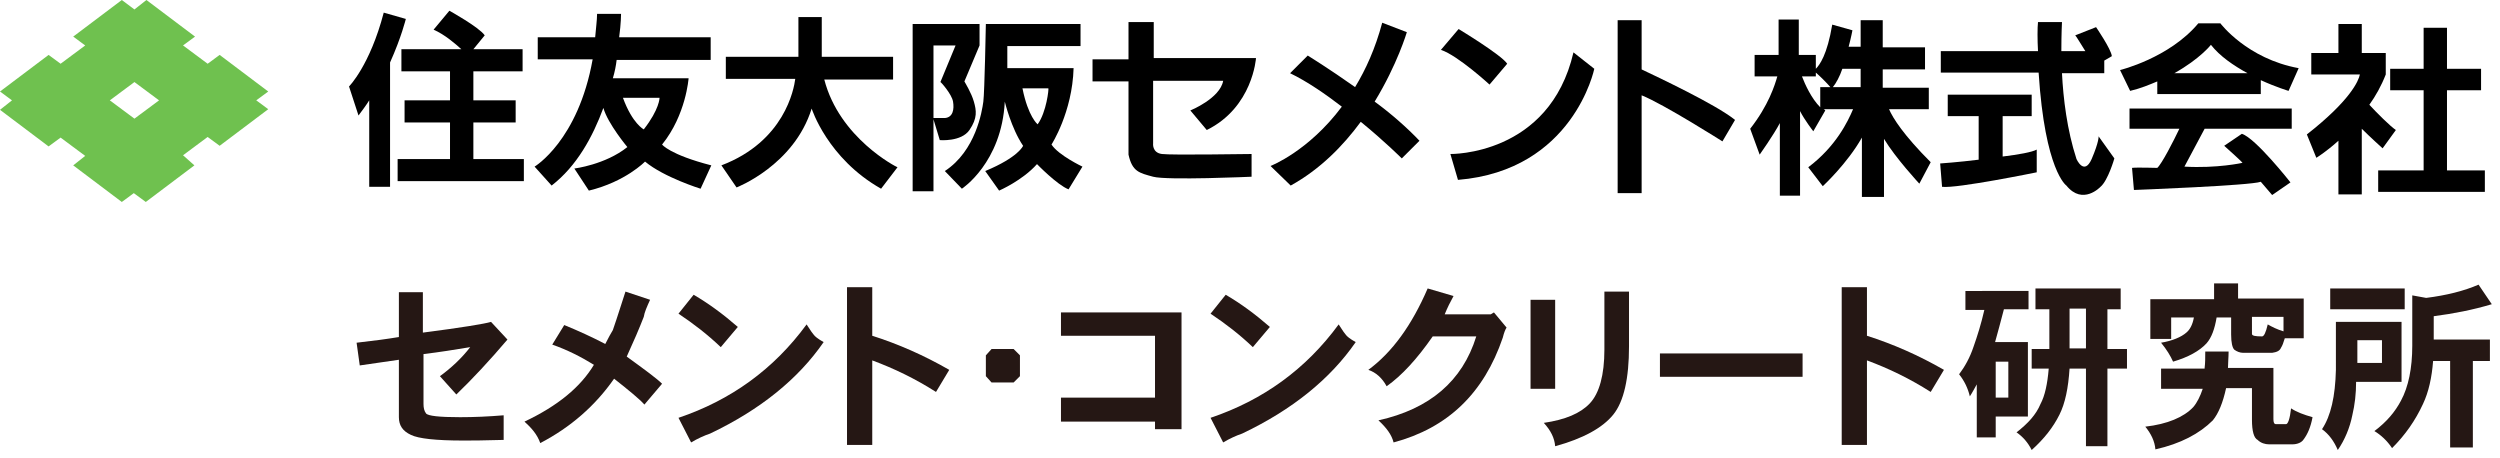
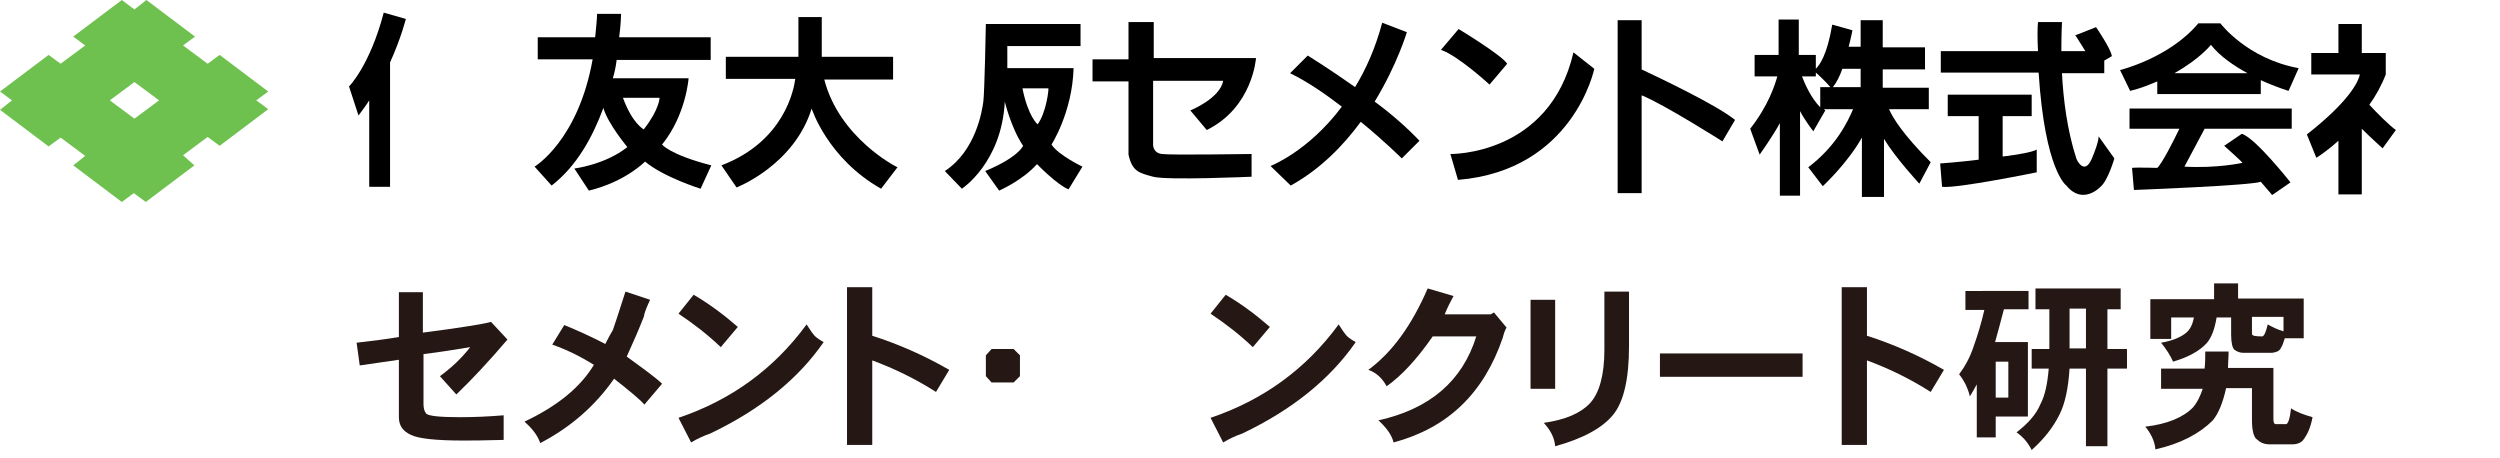
<svg xmlns="http://www.w3.org/2000/svg" version="1.1" id="レイヤー_1" x="0px" y="0px" viewBox="0 0 396.1 72.6" style="enable-background:new 0 0 396.1 72.6;" xml:space="preserve">
  <style type="text/css">
	.st0{fill:#251714;}
	.st1{fill:#6FC14F;}
</style>
  <g>
    <path class="st0" d="M72.3,62.5l-2.6-2.9c1.8-1.3,3.5-2.9,4.8-4.6c-2.4,0.4-4.9,0.8-7.4,1.1v7.9c0,0.6,0.1,1.1,0.4,1.5   c0.3,0.4,2.1,0.6,5.4,0.6c2.2,0,4.5-0.1,6.9-0.3v3.9c-3.2,0.1-5.3,0.1-6.4,0.1c-4.3,0-7.1-0.3-8.3-0.9c-1.3-0.6-1.9-1.5-1.9-2.8   v-9.1c-1.4,0.2-3.4,0.5-6.2,0.9l-0.5-3.6c2.7-0.3,4.9-0.6,6.7-0.9v-7.1h3.8v6.4c6.2-0.8,9.8-1.4,10.8-1.7l2.6,2.8   C77.6,57.1,74.8,60.1,72.3,62.5z" />
    <path class="st0" d="M102.1,64.1c-0.8-0.9-2.4-2.2-4.8-4.1c-3,4.3-6.9,7.7-11.7,10.2c-0.5-1.4-1.4-2.4-2.5-3.4   c5.3-2.5,8.9-5.5,11-9c-2.1-1.3-4.3-2.4-6.6-3.2l1.9-3.1c2.2,0.9,4.4,1.9,6.5,3c0.5-1,0.9-1.7,1.2-2.2c0.8-2.3,1.4-4.3,2-6.1   l3.9,1.3c-0.5,1.1-0.9,2-1,2.7c-0.7,1.8-1.6,3.9-2.7,6.3c2.9,2.1,4.8,3.5,5.6,4.3L102.1,64.1z" />
    <path class="st0" d="M114.2,55c-2.1-2-4.3-3.7-6.7-5.3l2.4-3c2.4,1.4,4.7,3.1,7,5.1L114.2,55z M112.5,68.7c-0.9,0.3-2,0.8-3,1.4   l-2-3.9c8.3-2.8,15.1-7.7,20.3-14.8c0.3,0.4,0.6,1,1.1,1.6c0.2,0.3,0.7,0.7,1.6,1.2C126.5,60,120.5,64.9,112.5,68.7z" />
    <path class="st0" d="M148.3,62.1c-3.3-2.1-6.6-3.7-10.1-5v13.4h-4V45.5h4v7.7c4.1,1.3,8.2,3.1,12.2,5.4L148.3,62.1z" />
    <path class="st0" d="M160.6,60.6h-3.5l-0.9-1v-3.3l0.9-1h3.5l1,1v3.3L160.6,60.6z" />
-     <path class="st0" d="M183,68v-1.2h-14.9V63H183v-9.8h-14.9v-3.7h19.1V68H183z" />
    <path class="st0" d="M198.5,55c-2.1-2-4.3-3.7-6.7-5.3l2.4-3c2.4,1.4,4.7,3.1,7,5.1L198.5,55z M196.8,68.7c-0.9,0.3-2,0.8-3,1.4   l-2-3.9c8.3-2.8,15.1-7.7,20.3-14.8c0.3,0.4,0.6,1,1.1,1.6c0.2,0.3,0.7,0.7,1.6,1.2C210.8,60,204.8,64.9,196.8,68.7z" />
    <path class="st0" d="M238.1,53.5c-3,8.8-8.7,14.3-17.3,16.6c-0.3-1.2-1.1-2.3-2.4-3.5c8.1-1.8,13.3-6.2,15.5-13.3H227   c-2.5,3.6-4.9,6.2-7.3,7.9c-0.7-1.3-1.7-2.2-2.9-2.6c3.8-2.8,6.9-7.1,9.4-12.9l4.1,1.2c-0.5,0.9-1,1.9-1.4,2.9h7.3l0.5-0.3l2,2.4   C238.5,52.2,238.3,52.7,238.1,53.5z" />
    <path class="st0" d="M242.5,61.6V47.5h3.9v14.1H242.5z M255.6,65.7c-1.7,2.1-4.8,3.8-9.2,5c-0.1-1.3-0.7-2.5-1.8-3.7   c3.4-0.5,5.8-1.5,7.3-3.1c1.5-1.6,2.3-4.5,2.3-8.5v-9.2h3.9v8.7C258.1,59.9,257.3,63.6,255.6,65.7z" />
    <path class="st0" d="M263,59.7V56h22.6v3.7H263z" />
    <path class="st0" d="M305.9,62.1c-3.3-2.1-6.6-3.7-10.1-5v13.4h-4V45.5h4v7.7c4.1,1.3,8.2,3.1,12.2,5.4L305.9,62.1z" />
    <path class="st0" d="M321.4,46v3h-3.9c-0.5,2-1,3.7-1.4,5.2h5.2V66h-5.1v3.3h-3v-8.4c-0.4,0.7-0.7,1.3-1.1,1.9   c-0.3-1.3-0.9-2.5-1.7-3.5c0.9-1.2,1.7-2.6,2.3-4.4c0.6-1.7,1.2-3.6,1.7-5.8h-3v-3H321.4z M318.2,63v-5.7h-2V63H318.2z M336,45.7   v3.3h-2.1v6.3h3.1v3.1h-3.1v12.3h-3.4V58.4h-2.6c-0.2,3.1-0.7,5.5-1.6,7.3c-1,2-2.4,3.8-4.4,5.6c-0.6-1.2-1.4-2.1-2.4-2.8   c1.8-1.4,3.1-2.8,3.8-4.5c0.7-1.3,1.1-3.2,1.3-5.6h-2.7v-3.1h2.8v-6.3h-2.2v-3.3H336z M330.5,48.9h-2.6v6.3h2.6V48.9z" />
    <path class="st0" d="M349.3,58.3c0.1-0.8,0.1-1.6,0.1-2.6h3.7c0,0.9-0.1,1.8-0.1,2.6h7.2v8.1c0,0.5,0.1,0.8,0.4,0.8h1.6   c0.3,0,0.6-0.8,0.8-2.5c0.9,0.6,2,1,3.4,1.4c-0.3,1.6-0.8,2.7-1.4,3.5c-0.3,0.5-1,0.8-1.8,0.8h-3.7c-0.6,0-1.3-0.2-1.8-0.7   c-0.6-0.3-0.9-1.4-0.9-3.2v-5h-4.1c-0.5,2.3-1.2,4-2.1,5.1c-2.1,2.1-5.1,3.7-9.1,4.6c-0.1-1.3-0.7-2.5-1.6-3.6   c3.5-0.4,6.1-1.5,7.6-3.1c0.6-0.7,1.1-1.7,1.5-2.9h-6.6v-3.2H349.3z M354.6,44.8v2.5H365v6.3h-3c-0.2,0.7-0.4,1.2-0.6,1.5   c-0.2,0.5-0.7,0.7-1.4,0.8h-4.6c-0.5,0-1-0.2-1.4-0.5c-0.3-0.3-0.5-1.1-0.5-2.4v-2.7h-2.3c-0.3,1.8-0.8,3.2-1.6,4.1   c-1.1,1.2-2.9,2.2-5.3,2.9c-0.4-0.9-1-1.9-1.9-3c1.8-0.3,3.2-0.9,4-1.6c0.6-0.5,1-1.3,1.2-2.4H344v3.4h-3.3v-6.3h10.1v-2.5H354.6z    M356.8,52.9c0,0.3,0.5,0.4,1.6,0.4c0.3,0,0.6-0.6,0.9-1.9c0.7,0.4,1.5,0.8,2.5,1.1v-2.3h-5V52.9z" />
-     <path class="st0" d="M372.7,65.8c-0.4,2-1.2,3.9-2.3,5.5c-0.6-1.4-1.4-2.5-2.5-3.3c1.4-2.1,2.1-5.2,2.2-9.4V51h10.4v9.5h-7.2   C373.3,62.4,373.1,64.1,372.7,65.8z M381,45.7v3.3h-11.8v-3.3H381z M373.5,57.5h3.9v-3.6h-3.9V57.5z M394.8,48.2   c-3,0.9-6.1,1.5-9.2,1.9v3.7h8.9v3.4h-2.7v13.7h-3.6V57.2h-2.7c-0.2,2.6-0.7,4.9-1.6,6.8c-1.2,2.6-2.8,4.9-4.9,7   c-0.8-1.2-1.8-2.1-2.8-2.7c2-1.5,3.3-3.1,4.2-4.8c1.2-2.2,1.8-5.2,1.8-8.7v-8l2.2,0.4c3.2-0.4,6-1.1,8.3-2.1L394.8,48.2z" />
  </g>
  <g>
    <g>
      <g>
        <path d="M60.8,2c-2.2,8.4-5.5,11.7-5.5,11.7l1.5,4.6c0.6-0.8,1.2-1.6,1.7-2.4v13.7h3.3V9.9c1.8-4,2.5-6.9,2.5-6.9L60.8,2z" />
-         <path d="M75,25.2v-5.8h6.7v-3.5H75v-4.6h7.8V7.8H75l1.8-2.2c-0.9-1.3-5.6-3.9-5.6-3.9l-2.5,3c1.8,0.8,3.4,2.2,4.4,3.1h-9.5v3.5     h7.7v4.6h-7.2v3.5h7.2v5.8h-8.3v3.5H83v-3.5H75z" />
        <path d="M112.6,9.4V5.9H98.1c0.3-2.2,0.3-3.7,0.3-3.7h-3.8c0,1-0.2,2.4-0.3,3.7h-9.1v3.5h8.7c-2.3,12.9-9.2,17-9.2,17l2.7,3     c4-3.1,6.5-7.7,8.2-12.3c0.7,2.5,3.8,6.2,3.8,6.2c-3.5,2.8-8.4,3.4-8.4,3.4l2.3,3.5c5.8-1.4,8.9-4.6,8.9-4.6     c3,2.5,8.8,4.3,8.8,4.3l1.7-3.7c-6.6-1.7-7.8-3.3-7.8-3.3c3.8-4.7,4.2-10.5,4.2-10.5h-12c0.3-1,0.5-2,0.6-2.9H112.6z M104.5,15.5     c0,0,0,1.8-2.5,5c0,0-1.8-0.9-3.3-5H104.5z" />
        <path d="M130.6,12.6h10.9V9h-11.3V2.7h-3.7V9H115v3.5h11c-0.2,1.6-1.7,9.9-11.7,13.7l2.4,3.5c0,0,9.1-3.5,11.9-12.5     c0,0,2.5,7.9,11,12.7l2.6-3.4C142.1,26.5,133,21.9,130.6,12.6z" />
-         <path d="M155.1,3.8h-10.5v3.4l0,0v23.1h3.3V18.9l1,3.3c0,0,3.4,0.3,4.7-1.6c1.3-1.9,1.1-3.1,0.7-4.5c-0.4-1.4-1.4-3-1.5-3.2     l2.4-5.7V3.8z M151,16.1c0.2,1.2,0,2.5-1.3,2.6c-1.2,0-1.5,0-1.8,0V7.2h3.5l-2.4,5.8C149,12.9,150.8,14.9,151,16.1z" />
        <path d="M166.6,22.9c0,0,3.3-5.1,3.5-12.1h-10.5V7.3h11.6V3.8h-11.6h-3.4c0,0-0.2,10.8-0.4,12.3c-0.2,1.5-1.2,7.8-6.1,11l2.7,2.8     c0,0,6.3-4.1,6.8-13.8c0,0,1,4.2,2.9,7c0,0-0.7,1.8-6,4l2.2,3.1c0,0,3.7-1.6,6-4.2c0,0,3.2,3.3,5,4l2.2-3.6     C171.5,26.4,167.7,24.6,166.6,22.9z M164.4,19.7c0,0-1.5-1.2-2.4-5.7h4.1C166.2,14,165.8,17.8,164.4,19.7z" />
        <path d="M178.9,3.5h3.9v5.7H199c0,0-0.5,7.8-7.8,11.4l-2.6-3.1c0,0,4.7-1.9,5.2-4.7h-11.1v9.9c0,0-0.2,1.5,1.4,1.7     c1.6,0.2,13.3,0,14.2,0V28c0,0-13.4,0.6-15.6,0c-2.2-0.6-3.3-0.8-3.9-3.5V12.9h-5.7V9.4h5.7V3.5z" />
        <path d="M224.9,22.3c-2-2.1-4.5-4.3-7.1-6.2c3.6-5.9,5.1-11,5.1-11l-3.9-1.5c-1.1,4.1-2.6,7.4-4.3,10.2c-4.1-2.9-7.5-5-7.5-5     l-2.8,2.8c2.7,1.3,5.6,3.3,8.2,5.3c-5.3,7.1-11.3,9.4-11.3,9.4l3.2,3.1c4.7-2.6,8.3-6.3,11.1-10.1c3.8,3.1,6.5,5.8,6.5,5.8     L224.9,22.3z" />
        <path d="M231.1,4.6c0,0,6.8,4.1,7.7,5.5l-2.8,3.3c0,0-5-4.6-7.7-5.5L231.1,4.6z" />
        <path d="M229.8,24.4c0,0,15.7,0.3,19.5-16.1l3.3,2.6c0,0-3.3,16.1-21.6,17.6L229.8,24.4z" />
        <path d="M274.9,19c-3.1-2.5-12.5-6.9-14.8-8V3.2h-3.8v27.4h3.8V15.1c3.5,1.4,12.8,7.3,12.8,7.3L274.9,19z" />
        <path d="M305.9,25.7c-4.3-4.3-6-7-6.6-8.4h6.3v-3.4h-7.3v-2.9h6.7V7.5h-6.7V3.2h-3.5v4.2h-1.9c0.4-1.5,0.6-2.6,0.6-2.6l-3.2-0.9     c-0.8,4.8-2,6.4-2.6,7V8.7H285V3.1h-3.2v5.6H278v3.4h3.6c-0.4,1.4-1.4,4.6-4.3,8.3l1.5,4.1c0,0,2.2-3.1,3.2-5v11.5h3.2V17.6     c0.7,1.4,2.1,3.2,2.1,3.2l1.9-3.3c-0.1-0.1-0.2-0.2-0.3-0.2h4.7c-0.8,1.9-2.7,5.9-7.1,9.2l2.3,3c0,0,3.9-3.6,6.2-7.7v9.4h3.5V22     c1.8,3,5.6,7.1,5.6,7.1L305.9,25.7z M294.8,10.9v2.9h-4.4c0.5-0.6,1.1-1.7,1.5-2.9H294.8z M285.5,12.1h2.2v-0.6     c0.6,0.5,1.8,1.7,2.3,2.3h-1.6v3.2C287,15.6,286,13.4,285.5,12.1z" />
        <path d="M317.3,24.8v-6.4h4.6V15h-13.3v3.4h4.9v6.9c-3.2,0.4-6.1,0.6-6.1,0.6l0.3,3.7c2.3,0.3,15-2.3,15-2.3v-3.6     C322,24.1,319.8,24.5,317.3,24.8z" />
        <path d="M332.5,21.6c0,0,0.1,0.8-1.1,3.6c-1.2,2.7-2.4,0-2.4,0c-1.5-4.6-2.1-9.6-2.3-13.6h6.7v-2l1.2-0.7     c-0.1-1.1-2.5-4.6-2.5-4.6l-3.3,1.3c0.2,0.2,0.9,1.4,1.6,2.5h-3.8c0-2.8,0.1-4.6,0.1-4.6h-3.8c-0.1,0.9-0.1,2.8,0,4.6h-15.4v3.4     H323c1,15.6,4.4,17.9,4.4,17.9c2.6,3.2,5.4,0.2,5.4,0.2c1.2-1,2.2-4.5,2.2-4.5L332.5,21.6z" />
        <path d="M337.4,20.4h7.9c-0.9,1.9-2.8,5.6-3.5,6.2c0,0-3.4-0.1-4,0l0.3,3.5c0,0,18.5-0.7,20.1-1.3l1.8,2.1l2.9-2     c0,0-5.5-7-7.7-7.7l-2.8,1.9c0,0,2.7,2.4,2.9,2.7c0,0-4,0.9-9.2,0.6c0,0,2.3-4.3,3.2-6h13.8v-3.2h-25.7V20.4z" />
        <path d="M341.8,12.9v2h16.4v-2.2c2.4,1.1,4.4,1.7,4.4,1.7l1.6-3.6c-8.2-1.5-12.4-7.1-12.4-7.1h-3.5c-4.6,5.5-12.4,7.4-12.4,7.4     l1.6,3.3C339.2,14,340.6,13.4,341.8,12.9z M350.3,7.1c1.4,1.8,3.6,3.3,5.8,4.5h-11.6C348.6,9.3,350.3,7.1,350.3,7.1z" />
-         <polygon points="387.7,27 387.7,14.3 393.1,14.3 393.1,10.9 387.7,10.9 387.7,4.4 384,4.4 384,10.9 378.7,10.9 378.7,14.3      384,14.3 384,27 376.8,27 376.8,30.4 393.7,30.4 393.7,27    " />
        <path d="M377.5,23.5l2.1-2.9c-0.9-0.6-3.1-2.8-4.2-4c1-1.4,1.9-3,2.6-4.8V8.4h-3.8V3.8h-3.7v4.6h-4.3v3.4h7.7     c-0.2,1-1.5,4.1-8.4,9.5l1.5,3.7c0,0,1.5-0.9,3.5-2.7v8.5h3.7V20.4C375.5,21.7,377.5,23.5,377.5,23.5z" />
      </g>
    </g>
    <path class="st1" d="M40.6,15.9l1.9-1.4l-7.7-5.8l-1.9,1.4L29,7.2l1.9-1.4L23.2,0l-1.9,1.5L19.3,0l-7.7,5.8l1.9,1.4l-3.9,2.9   L7.7,8.7L0,14.5l1.9,1.4L0,17.4l7.7,5.8l1.9-1.4l3.9,2.9l-1.9,1.5l7.7,5.8l1.9-1.4l1.9,1.4l7.7-5.8L29,24.6l3.9-2.9l1.9,1.4   l7.7-5.8L40.6,15.9z M21.3,18.8l-3.9-2.9l3.9-2.9l3.9,2.9L21.3,18.8z" />
  </g>
</svg>